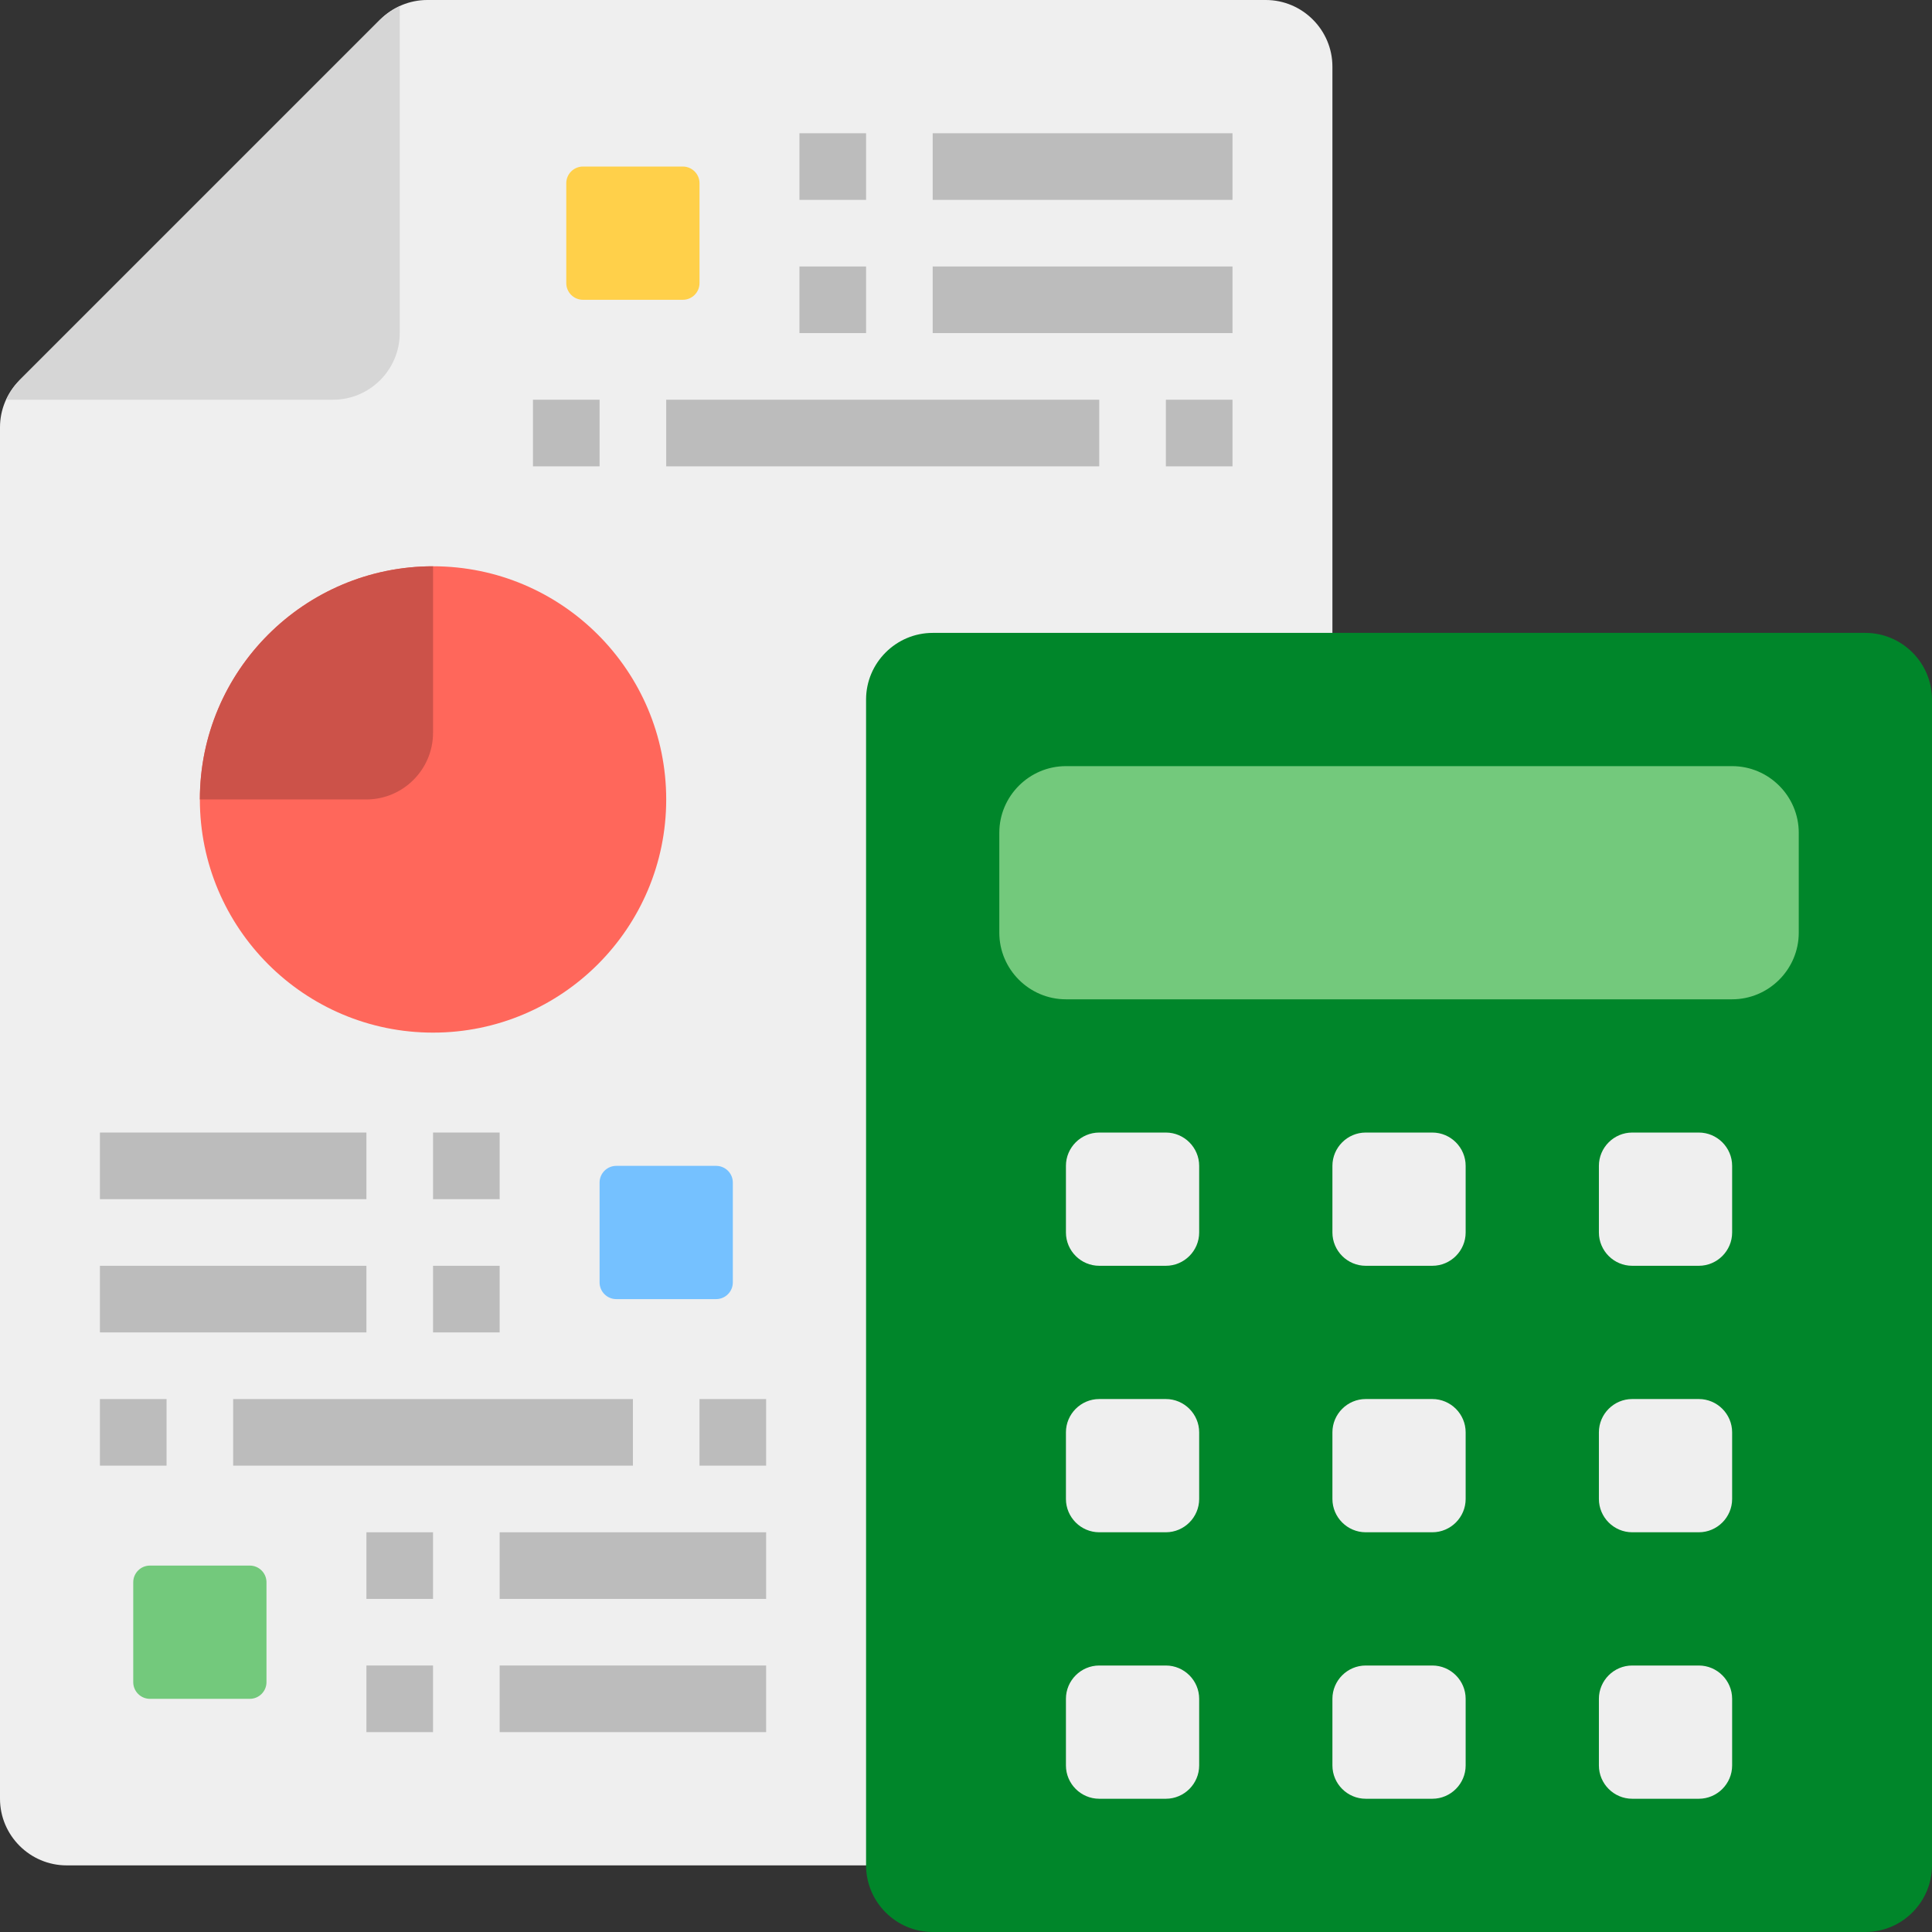
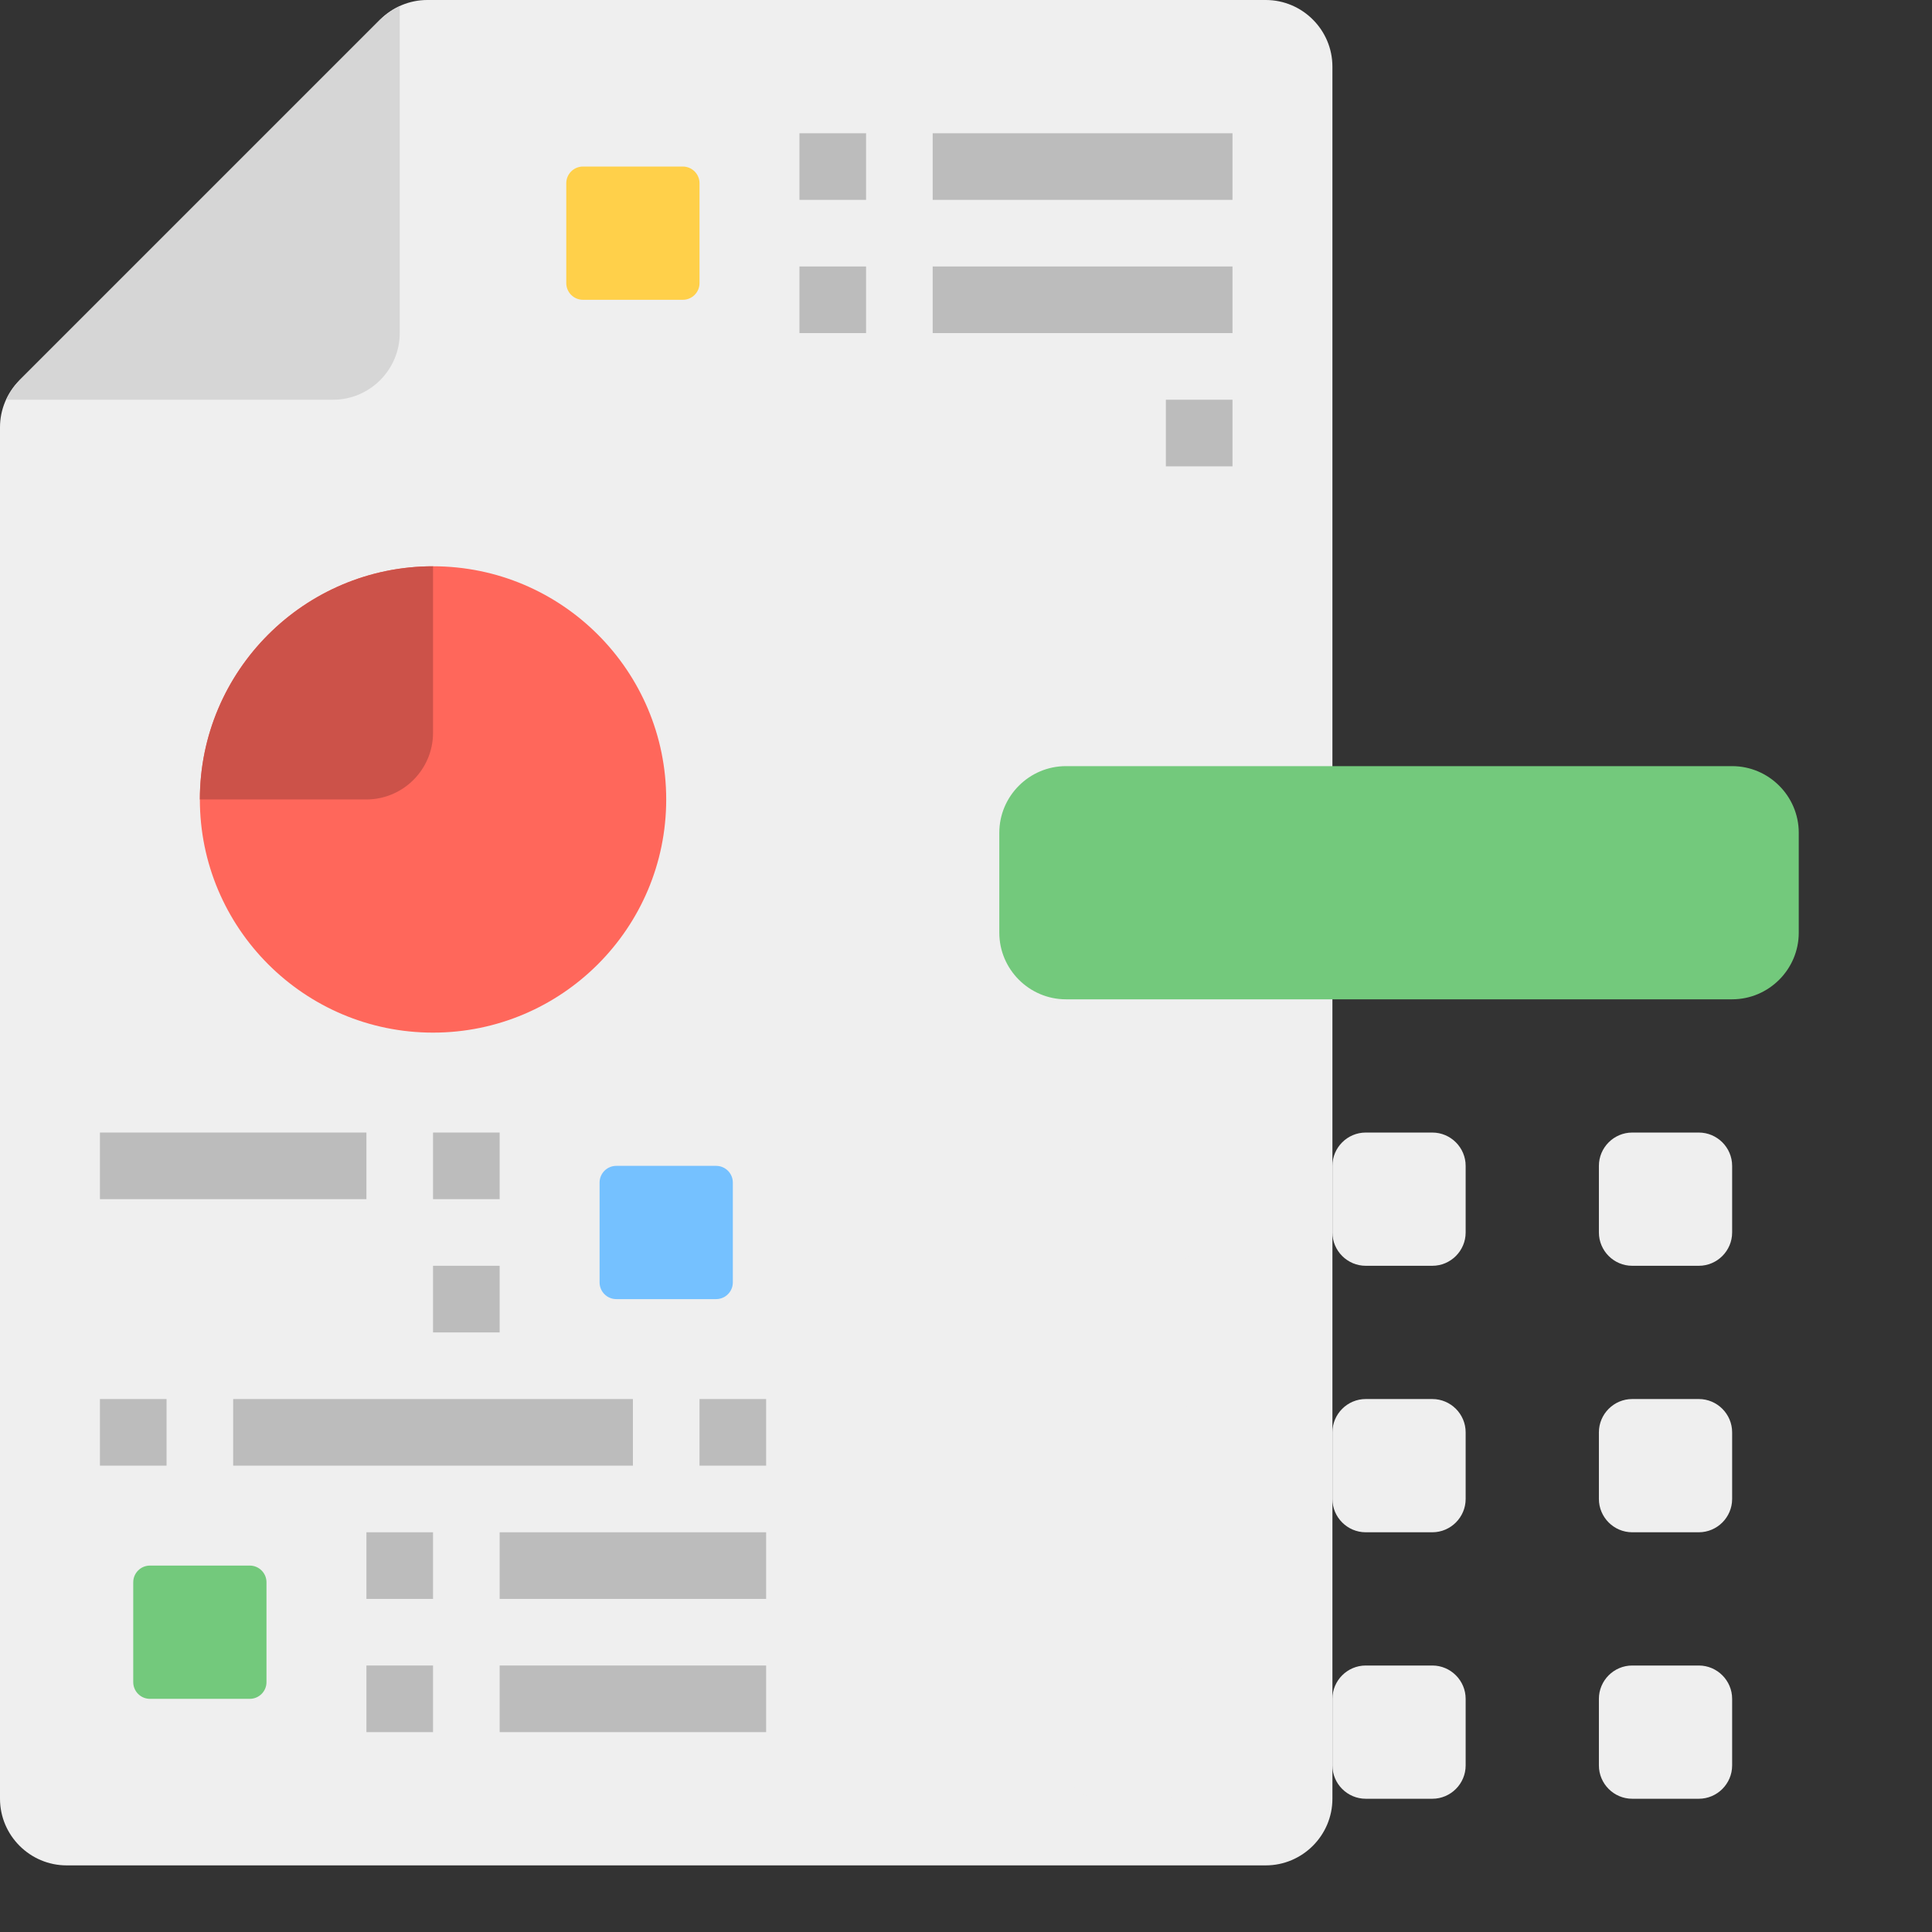
<svg xmlns="http://www.w3.org/2000/svg" version="1.1" id="Layer_1" x="0px" y="0px" viewBox="0 0 464 464" style="enable-background:new 0 0 464 464;" xml:space="preserve">
  <rect x="0" y="0" width="464" height="464" fill="#333333" stroke="none" />
  <style type="text/css">
	.st0{fill:#EFEFEF;}
	.st1{fill:#00862A;}
	.st2{fill:#73C97C;}
	.st3{fill:#D6D6D6;}
	.st4{fill:#FF675B;}
	.st5{fill:#CC5249;}
	.st6{fill:#FFD04A;}
	.st7{fill:#BCBCBC;}
	.st8{fill:#75C1FF;}
</style>
  <path class="st0" d="M320,16c0-8.8-7.2-16-16-16H102.6c-4.2,0-8.3,1.7-11.3,4.7L4.7,91.3c-3,3-4.7,7.1-4.7,11.3V432  c0,8.8,7.2,16,16,16l288,0c8.8,0,16-7.2,16-16V16z" />
-   <path class="st1" d="M224,152h224c8.8,0,16,7.2,16,16v280c0,8.8-7.2,16-16,16H224c-8.8,0-16-7.2-16-16V168  C208,159.2,215.2,152,224,152z" />
  <path class="st2" d="M256,184h160c8.8,0,16,7.2,16,16v24c0,8.8-7.2,16-16,16H256c-8.8,0-16-7.2-16-16v-24  C240,191.2,247.2,184,256,184z" />
  <path class="st3" d="M80,96c8.8,0,16-7.2,16-16V1.5c-1.7,0.8-3.3,1.9-4.7,3.2L4.7,91.3c-1.3,1.4-2.4,2.9-3.2,4.7H80z" />
  <path class="st4" d="M160,192c0,30.9-25.1,56-56,56c-30.9,0-56-25.1-56-56c0-30.9,25.1-56,56-56C134.9,136,160,161.1,160,192z" />
  <path class="st5" d="M104,176v-40c-30.9,0-56,25.1-56,56h40C96.8,192,104,184.8,104,176z" />
  <path class="st6" d="M140,40h24c2.2,0,4,1.8,4,4v24c0,2.2-1.8,4-4,4h-24c-2.2,0-4-1.8-4-4V44C136,41.8,137.8,40,140,40z" />
  <path class="st7" d="M192,32h16v16h-16V32z" />
  <path class="st7" d="M224,32h72v16h-72V32z" />
  <path class="st7" d="M192,64h16v16h-16V64z" />
  <path class="st7" d="M224,64h72v16h-72V64z" />
-   <path class="st7" d="M128,96h16v16h-16V96z" />
-   <path class="st7" d="M160,96h104v16H160V96z" />
-   <path class="st7" d="M280,96h16v16h-16V96z" />
+   <path class="st7" d="M280,96h16v16h-16V96" />
  <path class="st8" d="M172,312h-24c-2.2,0-4-1.8-4-4v-24c0-2.2,1.8-4,4-4h24c2.2,0,4,1.8,4,4v24C176,310.2,174.2,312,172,312z" />
  <path class="st7" d="M104,272h16v16h-16V272z" />
  <path class="st7" d="M24,272h64v16H24V272z" />
  <path class="st7" d="M104,304h16v16h-16V304z" />
-   <path class="st7" d="M24,304h64v16H24V304z" />
  <path class="st2" d="M36,376h24c2.2,0,4,1.8,4,4v24c0,2.2-1.8,4-4,4H36c-2.2,0-4-1.8-4-4v-24C32,377.8,33.8,376,36,376z" />
  <path class="st7" d="M88,368h16v16H88V368z" />
  <path class="st7" d="M120,368h64v16h-64V368z" />
  <path class="st7" d="M88,400h16v16H88V400z" />
  <path class="st7" d="M120,400h64v16h-64V400z" />
  <path class="st7" d="M168,336h16v16h-16V336z" />
  <path class="st7" d="M56,336h96v16H56V336z" />
  <path class="st7" d="M24,336h16v16H24V336z" />
  <g>
    <path class="st0" d="M264,272h16c4.4,0,8,3.6,8,8v16c0,4.4-3.6,8-8,8h-16c-4.4,0-8-3.6-8-8v-16C256,275.6,259.6,272,264,272z" />
    <path class="st0" d="M328,272h16c4.4,0,8,3.6,8,8v16c0,4.4-3.6,8-8,8h-16c-4.4,0-8-3.6-8-8v-16C320,275.6,323.6,272,328,272z" />
    <path class="st0" d="M392,272h16c4.4,0,8,3.6,8,8v16c0,4.4-3.6,8-8,8h-16c-4.4,0-8-3.6-8-8v-16C384,275.6,387.6,272,392,272z" />
    <path class="st0" d="M264,336h16c4.4,0,8,3.6,8,8v16c0,4.4-3.6,8-8,8h-16c-4.4,0-8-3.6-8-8v-16C256,339.6,259.6,336,264,336z" />
    <path class="st0" d="M328,336h16c4.4,0,8,3.6,8,8v16c0,4.4-3.6,8-8,8h-16c-4.4,0-8-3.6-8-8v-16C320,339.6,323.6,336,328,336z" />
    <path class="st0" d="M392,336h16c4.4,0,8,3.6,8,8v16c0,4.4-3.6,8-8,8h-16c-4.4,0-8-3.6-8-8v-16C384,339.6,387.6,336,392,336z" />
    <path class="st0" d="M264,400h16c4.4,0,8,3.6,8,8v16c0,4.4-3.6,8-8,8h-16c-4.4,0-8-3.6-8-8v-16C256,403.6,259.6,400,264,400z" />
    <path class="st0" d="M328,400h16c4.4,0,8,3.6,8,8v16c0,4.4-3.6,8-8,8h-16c-4.4,0-8-3.6-8-8v-16C320,403.6,323.6,400,328,400z" />
    <path class="st0" d="M392,400h16c4.4,0,8,3.6,8,8v16c0,4.4-3.6,8-8,8h-16c-4.4,0-8-3.6-8-8v-16C384,403.6,387.6,400,392,400z" />
  </g>
</svg>